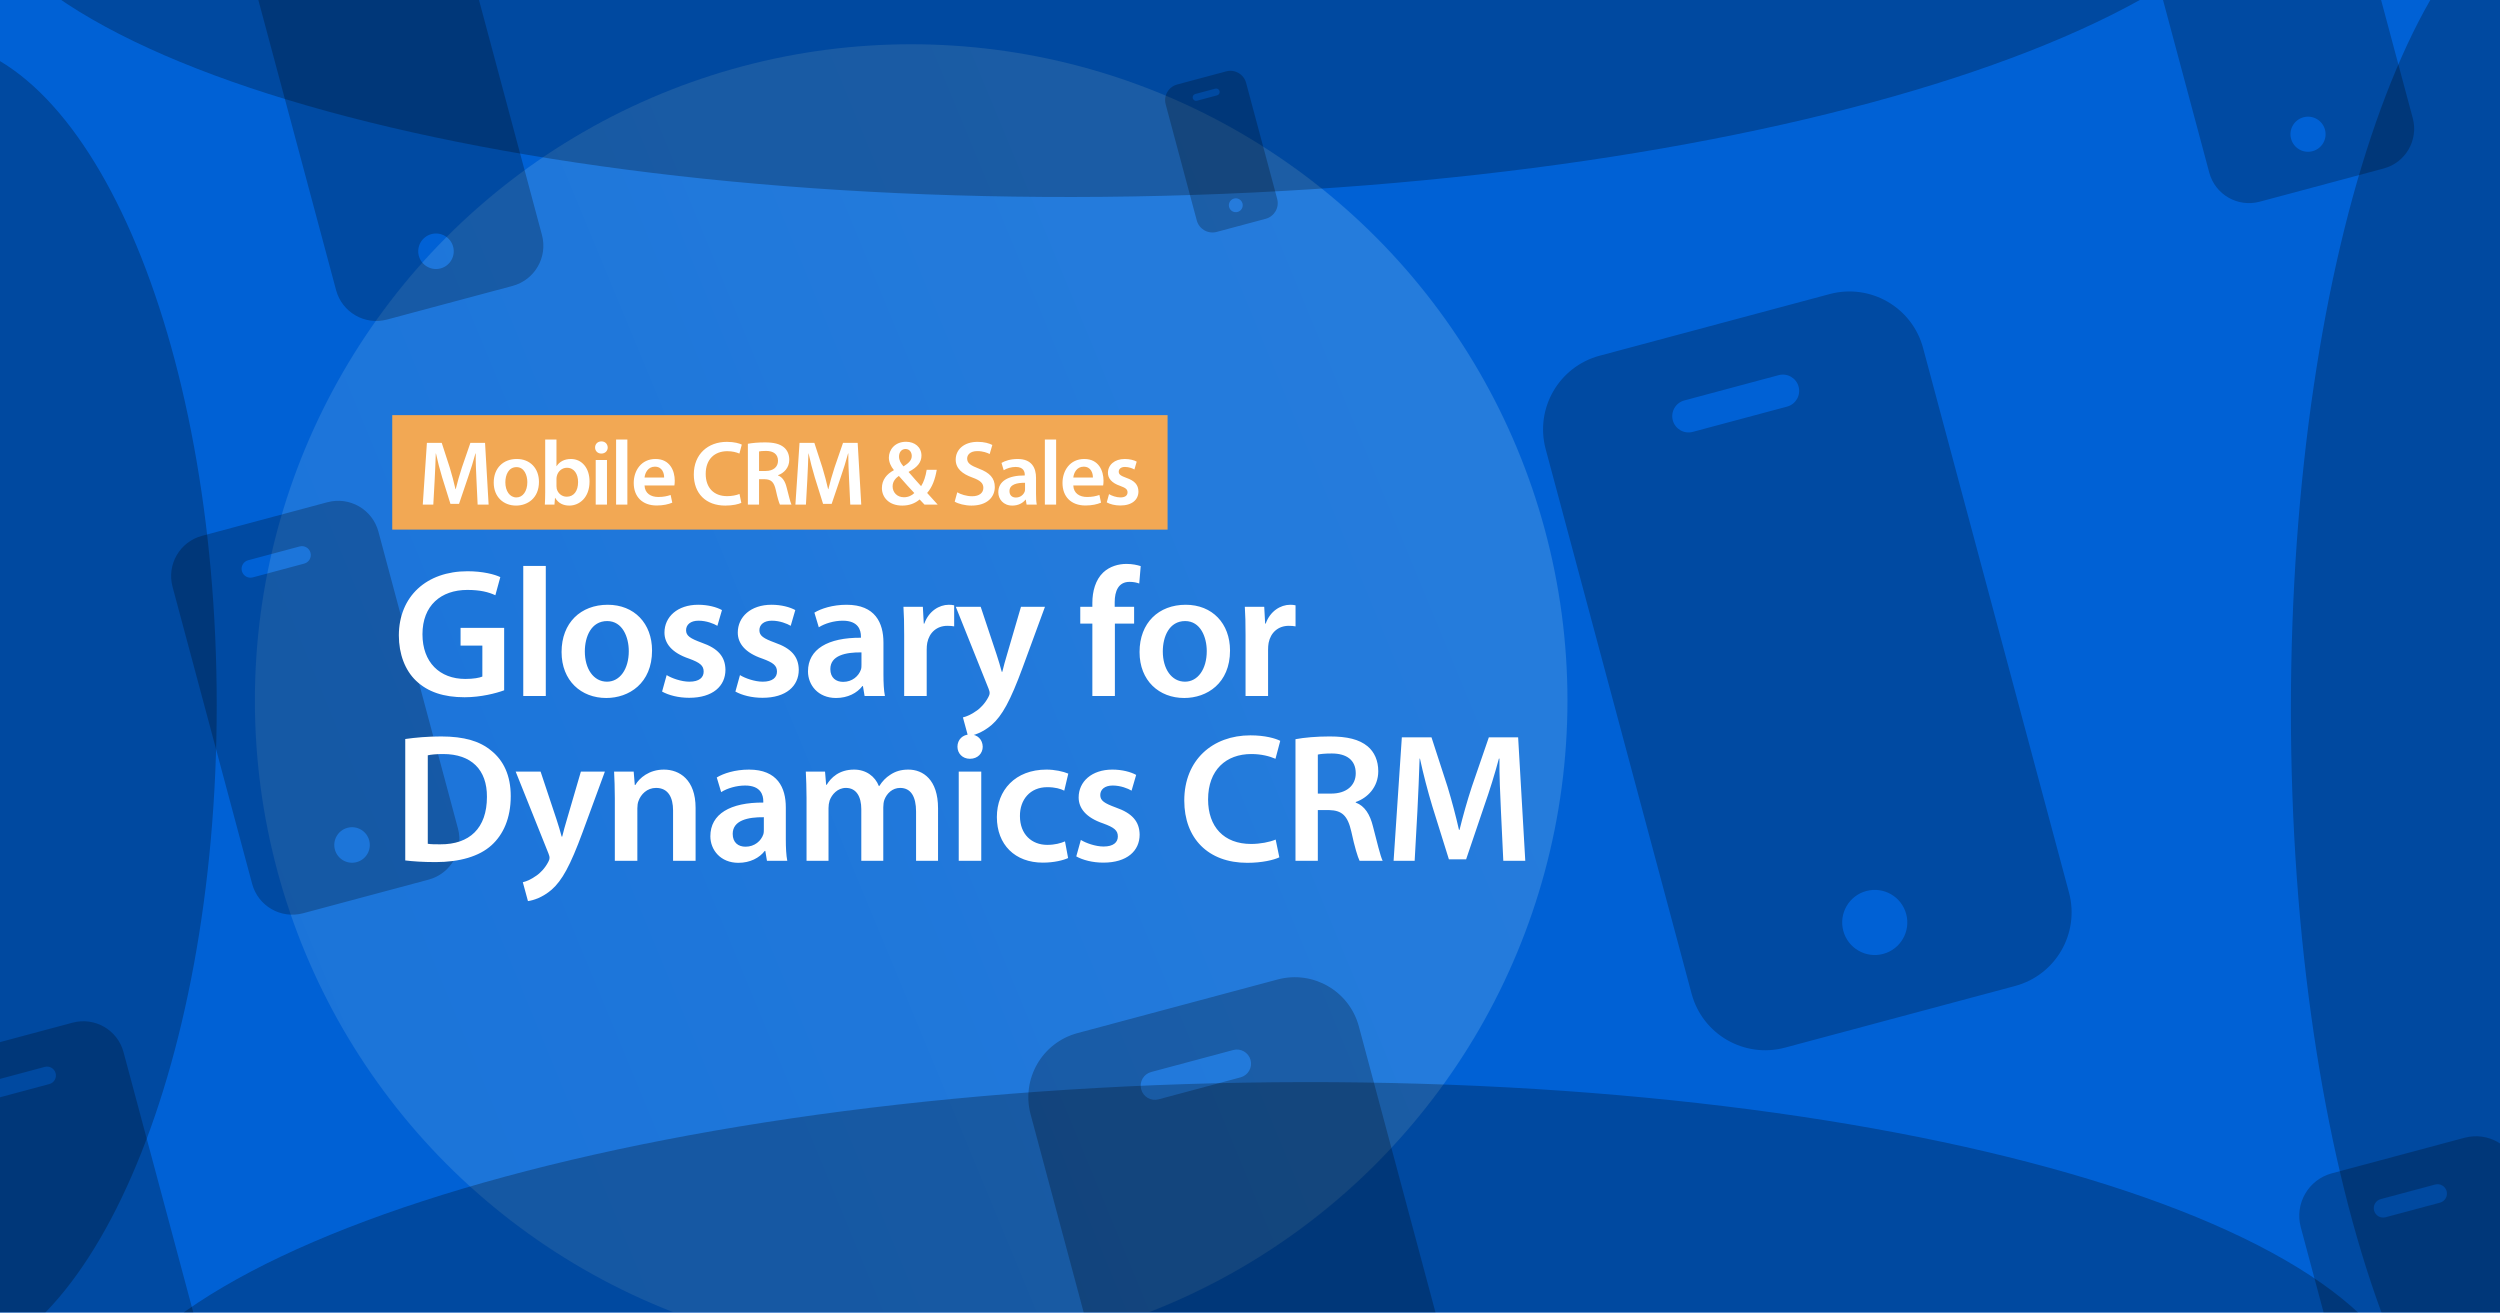
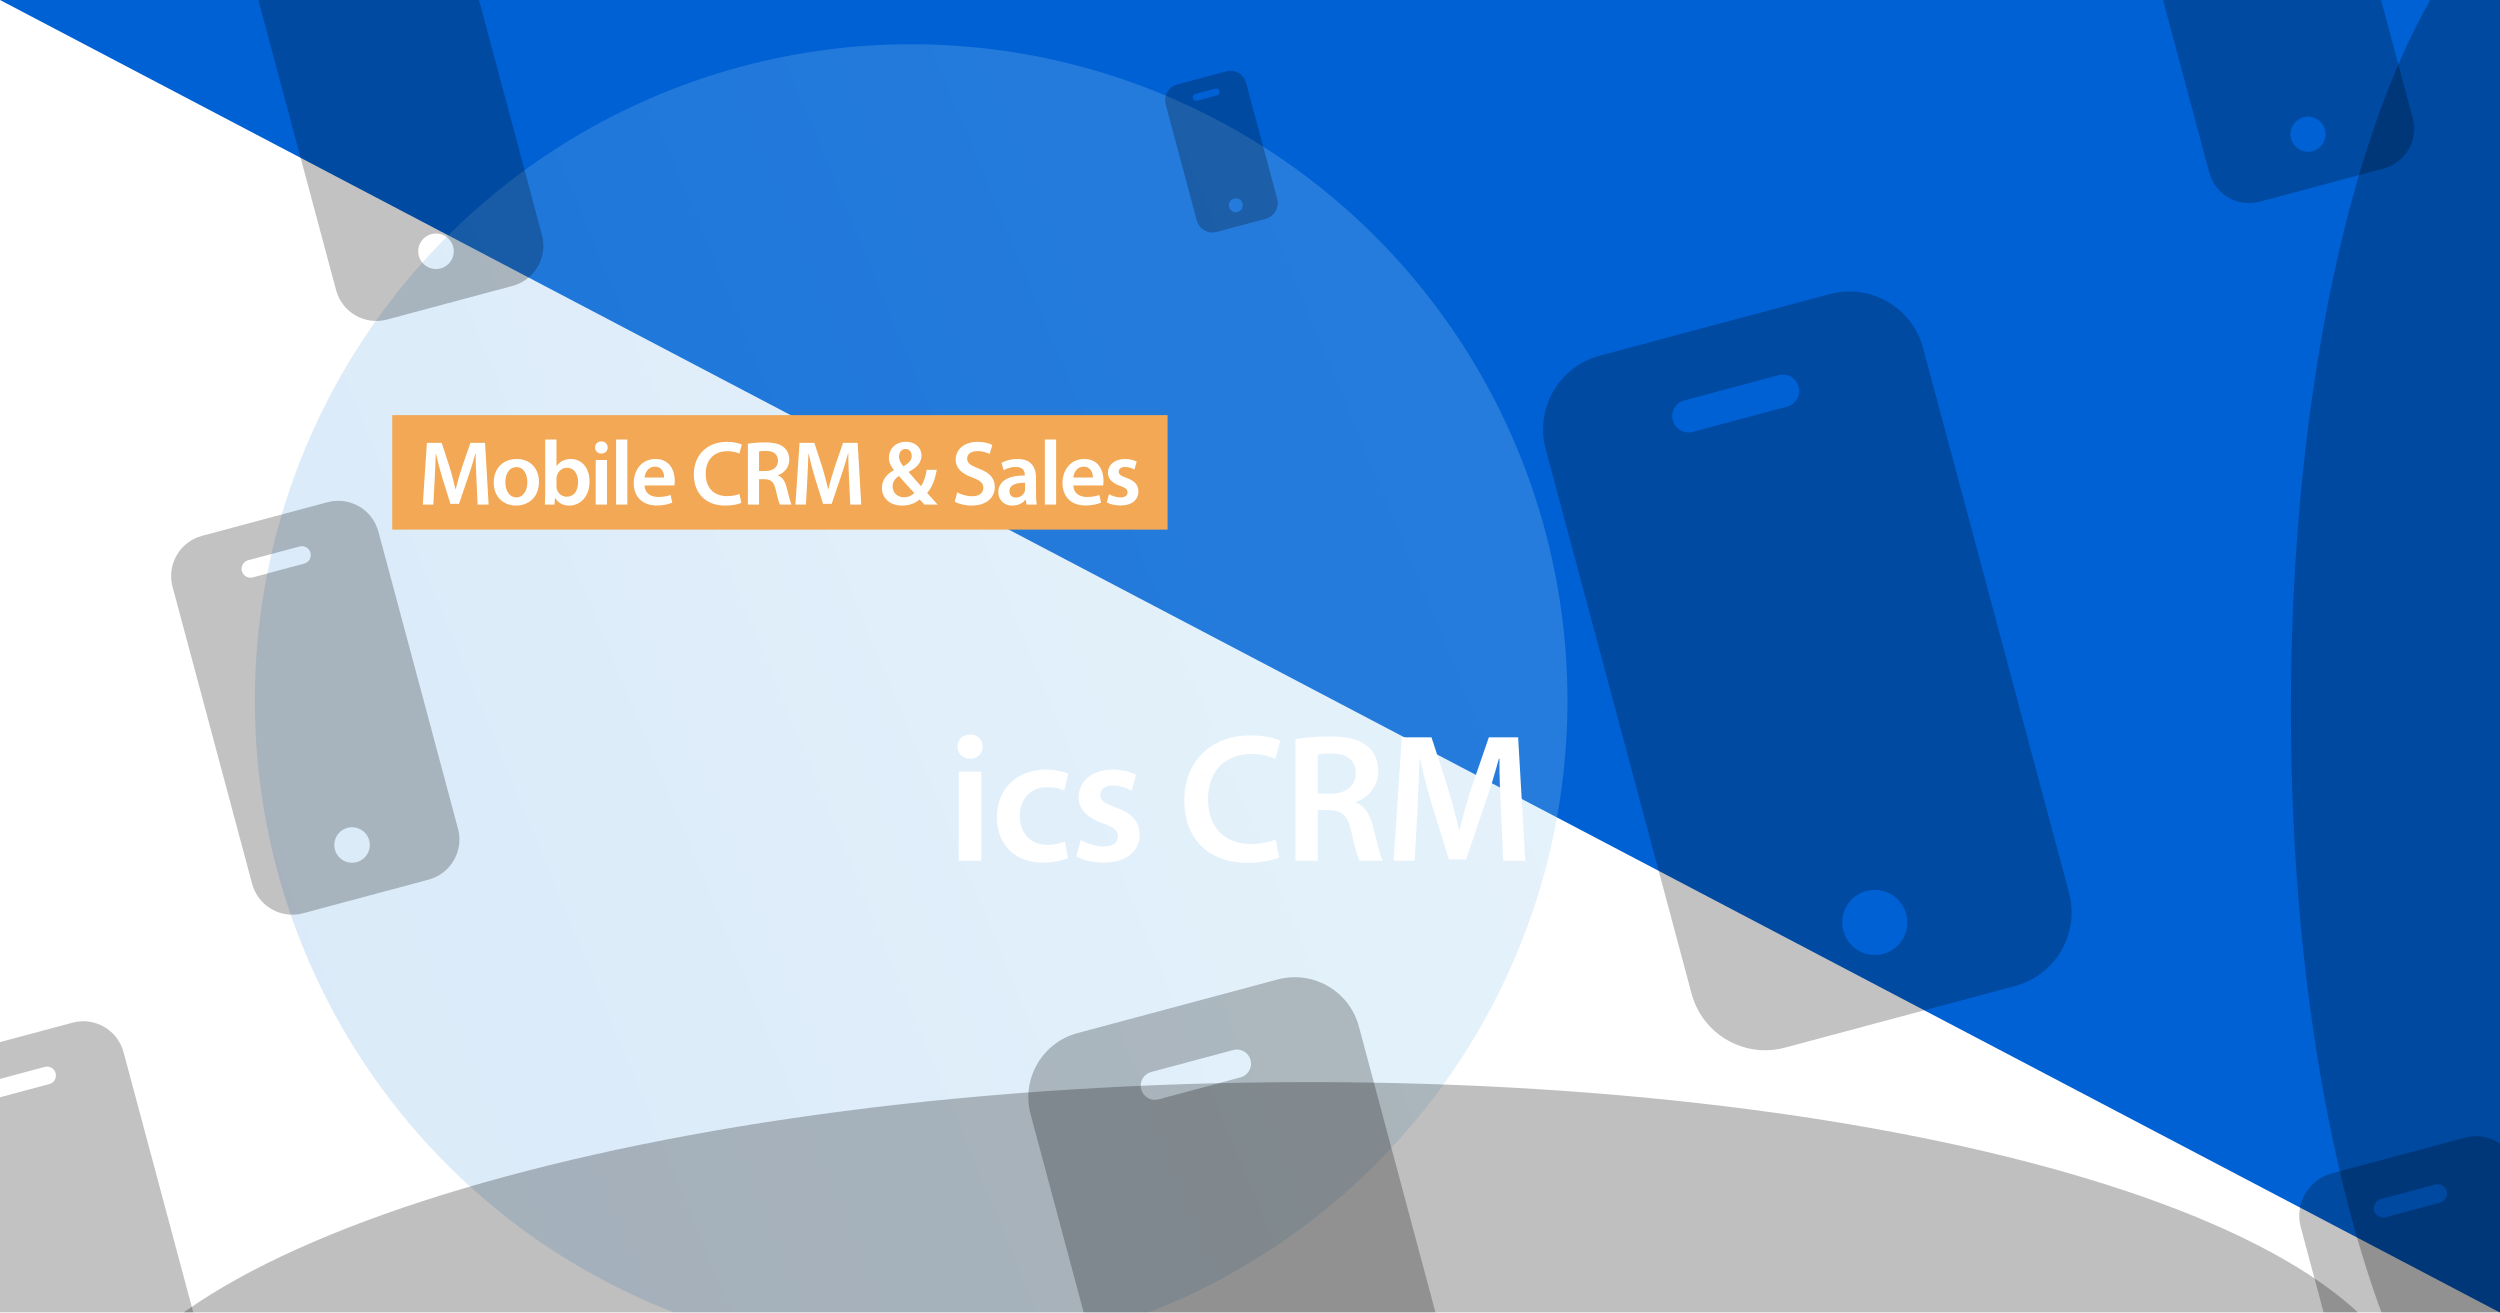
<svg xmlns="http://www.w3.org/2000/svg" width="1638" height="860" viewBox="0 0 1638 860" fill="none">
  <g clip-path="url(#a)">
-     <path fill="#0061D5" d="M0 0h1638v860H0z" />
+     <path fill="#0061D5" d="M0 0h1638v860z" />
    <g opacity=".5" filter="url(#b)">
      <circle cx="597" cy="459" r="430" fill="url(#c)" fill-opacity=".5" />
    </g>
    <g opacity=".6" filter="url(#d)" fill="#000" fill-opacity=".4">
      <path d="m1193.85 182.664-150.84 40.417c-26.61 7.163-42.4 34.514-35.3 61.141l95.64 356.902c7.15 26.612 34.51 42.403 61.13 35.297l150.84-40.417c26.61-7.159 42.4-34.51 35.3-61.138l-95.63-356.902c-7.16-26.611-34.51-42.402-61.14-35.3Zm35.01 432.338c-11.38 3.05-23.08-3.703-26.13-15.087-3.05-11.38 3.7-23.077 15.09-26.127 11.38-3.05 23.08 3.704 26.12 15.084 3.05 11.383-3.7 23.08-15.08 26.13Zm-62.95-358.593-61.82 16.565c-5.69 1.524-11.54-1.854-13.07-7.544-1.52-5.69 1.86-11.537 7.55-13.062l61.81-16.564c5.69-1.525 11.54 1.851 13.07 7.541 1.52 5.69-1.85 11.54-7.54 13.064ZM832.122 631.754l-131.187 35.151c-23.144 6.23-36.878 30.017-30.698 53.175l83.172 310.4c6.227 23.15 30.014 36.88 53.172 30.7l131.186-35.15c23.145-6.23 36.879-30.015 30.702-53.173l-83.172-310.402c-6.23-23.145-30.017-36.878-53.175-30.701Zm30.45 376.006c-9.9 2.66-20.074-3.22-22.727-13.118-2.651-9.897 3.222-20.07 13.122-22.723 9.898-2.652 20.071 3.221 22.723 13.118 2.653 9.901-3.221 20.073-13.118 22.723Zm-54.753-311.869-53.765 14.406c-4.949 1.326-10.038-1.612-11.364-6.56-1.326-4.949 1.613-10.034 6.562-11.36l53.765-14.407c4.948-1.326 10.033 1.61 11.359 6.559 1.326 4.948-1.609 10.036-6.557 11.362ZM1491.32-144.032l-81.32 21.79c-14.35 3.862-22.87 18.608-19.03 32.963l51.55 192.42c3.86 14.347 18.61 22.861 32.97 19.03l81.32-21.791c14.35-3.86 22.86-18.605 19.03-32.962l-51.56-192.419c-3.86-14.347-18.61-22.861-32.96-19.031Zm18.87 233.089c-6.13 1.645-12.44-1.996-14.08-8.134-1.65-6.135 1.99-12.442 8.13-14.086 6.14-1.644 12.44 1.997 14.09 8.132 1.64 6.137-2 12.444-8.14 14.088Zm-33.94-193.331-33.33 8.931c-3.06.822-6.22-.999-7.04-4.067-.82-3.068 1-6.22 4.07-7.042l33.33-8.931c3.06-.822 6.22.998 7.04 4.066.82 3.068-1 6.221-4.07 7.043ZM798.413 36.754l-32.14 8.612c-5.67 1.526-9.034 7.354-7.52 13.027l20.376 76.044c1.525 5.67 7.353 9.035 13.026 7.521l32.139-8.612c5.671-1.525 9.035-7.353 7.522-13.026L811.44 44.275c-1.526-5.67-7.354-9.035-13.027-7.521Zm7.46 92.117c-2.426.65-4.918-.789-5.568-3.214-.65-2.425.789-4.917 3.215-5.567 2.424-.65 4.917.789 5.566 3.214.65 2.425-.789 4.918-3.213 5.567Zm-13.414-76.404-13.172 3.529c-1.212.325-2.459-.395-2.784-1.607-.325-1.212.395-2.458 1.608-2.783l13.171-3.529c1.213-.325 2.458.394 2.783 1.607.325 1.212-.394 2.459-1.606 2.784ZM264.576-69.951 182.3-47.906c-14.515 3.907-23.129 18.826-19.252 33.349L215.21 180.118c3.905 14.516 18.824 23.13 33.348 19.253l82.276-22.045c14.516-3.905 23.129-18.824 19.255-33.348L297.926-50.697c-3.907-14.515-18.825-23.129-33.35-19.255ZM283.674 165.87c-6.209 1.664-12.59-2.02-14.253-8.229-1.664-6.208 2.02-12.588 8.229-14.252 6.207-1.663 12.588 2.021 14.251 8.228 1.664 6.209-2.02 12.59-8.227 14.253Zm-34.34-195.597-33.719 9.035c-3.104.832-6.295-1.011-7.127-4.115-.832-3.103 1.011-6.293 4.115-7.125l33.72-9.035c3.103-.832 6.292 1.01 7.124 4.113.831 3.104-1.009 6.295-4.113 7.126ZM209.576 319.049 127.3 341.094c-14.515 3.907-23.129 18.826-19.252 33.35l52.162 194.674c3.905 14.516 18.824 23.13 33.348 19.253l82.276-22.045c14.516-3.905 23.129-18.824 19.255-33.348l-52.163-194.675c-3.907-14.515-18.825-23.128-33.35-19.254Zm19.098 235.821c-6.209 1.664-12.59-2.02-14.253-8.229-1.664-6.208 2.02-12.588 8.229-14.252 6.207-1.663 12.588 2.021 14.251 8.228 1.664 6.209-2.02 12.59-8.227 14.253Zm-34.34-195.597-33.719 9.036c-3.104.831-6.295-1.011-7.127-4.115-.832-3.104 1.012-6.293 4.115-7.125l33.72-9.035c3.103-.831 6.292 1.01 7.124 4.113.831 3.104-1.009 6.295-4.113 7.126ZM1609.8 735.454l-86.99 23.31c-15.35 4.132-24.46 19.906-20.36 35.263l55.16 205.841c4.13 15.352 19.9 24.452 35.26 20.362l86.99-23.314c15.35-4.129 24.46-19.904 20.36-35.261l-55.15-205.842c-4.13-15.348-19.91-24.455-35.27-20.359Zm20.2 249.349c-6.57 1.759-13.31-2.136-15.07-8.702-1.76-6.563 2.13-13.309 8.7-15.068 6.56-1.759 13.31 2.136 15.07 8.699 1.76 6.566-2.14 13.312-8.7 15.071Zm-36.31-206.817-35.66 9.554c-3.28.879-6.65-1.069-7.53-4.351-.88-3.282 1.07-6.654 4.35-7.533l35.65-9.554c3.29-.879 6.66 1.068 7.54 4.349.88 3.282-1.07 6.656-4.35 7.535ZM42.576 660.049l-82.276 22.045c-14.515 3.907-23.129 18.826-19.253 33.35l52.163 194.674c3.905 14.516 18.824 23.13 33.347 19.253l82.276-22.045c14.516-3.905 23.129-18.824 19.255-33.348L75.926 679.303c-3.907-14.515-18.826-23.128-33.35-19.254ZM61.674 895.87c-6.209 1.664-12.59-2.02-14.253-8.229-1.663-6.208 2.02-12.588 8.23-14.252 6.207-1.663 12.588 2.021 14.251 8.228 1.664 6.209-2.02 12.59-8.227 14.253ZM27.334 700.273l-33.72 9.036c-3.104.831-6.295-1.011-7.127-4.115-.832-3.104 1.012-6.293 4.115-7.125l33.72-9.035c3.104-.831 6.292 1.01 7.124 4.113.832 3.104-1.009 6.295-4.113 7.126Z" />
    </g>
-     <path d="M330.32 411.36v40.92c-5.16 1.92-15.24 4.56-25.92 4.56-13.68 0-24.12-3.48-31.8-10.8-7.2-6.84-11.28-17.52-11.28-29.76.12-25.68 18.24-42 45-42 9.96 0 17.76 2.04 21.48 3.84L324.56 390c-4.44-2.04-9.84-3.48-18.36-3.48-17.28 0-29.4 10.2-29.4 29.04 0 18.36 11.28 29.28 28.08 29.28 5.4 0 9.24-.72 11.16-1.56V423h-14.28v-11.64h28.56ZM342.842 456v-85.2h14.76V456h-14.76ZM398.182 396.24c17.4 0 29.041 12.24 29.041 30 0 21.48-15.12 31.08-30 31.08-16.44 0-29.281-11.28-29.281-30.12 0-19.2 12.6-30.96 30.24-30.96Zm-.36 10.68c-10.44 0-14.639 10.2-14.639 19.92 0 11.28 5.639 19.8 14.519 19.8 8.4 0 14.28-8.16 14.28-20.04 0-9.12-4.08-19.68-14.16-19.68ZM433.797 453.12l3-10.8c3.24 2.04 9.6 4.32 14.88 4.32 6.48 0 9.36-2.76 9.36-6.6 0-3.96-2.4-5.88-9.6-8.52-11.4-3.84-16.08-10.08-16.08-17.04 0-10.32 8.52-18.24 22.08-18.24 6.48 0 12.12 1.56 15.6 3.48l-3 10.32c-2.4-1.44-7.2-3.36-12.36-3.36-5.28 0-8.16 2.64-8.16 6.24 0 3.72 2.76 5.4 10.2 8.16 10.68 3.72 15.48 9.12 15.6 17.76 0 10.68-8.28 18.36-23.76 18.36-7.08 0-13.44-1.68-17.76-4.08ZM481.836 453.12l3-10.8c3.24 2.04 9.6 4.32 14.88 4.32 6.48 0 9.36-2.76 9.36-6.6 0-3.96-2.4-5.88-9.6-8.52-11.4-3.84-16.08-10.08-16.08-17.04 0-10.32 8.52-18.24 22.08-18.24 6.48 0 12.12 1.56 15.6 3.48l-3 10.32c-2.4-1.44-7.2-3.36-12.36-3.36-5.28 0-8.16 2.64-8.16 6.24 0 3.72 2.76 5.4 10.2 8.16 10.68 3.72 15.48 9.12 15.6 17.76 0 10.68-8.28 18.36-23.76 18.36-7.08 0-13.44-1.68-17.76-4.08ZM578.835 420.96v21c0 5.28.24 10.44.96 14.04h-13.32l-1.08-6.48h-.36c-3.48 4.56-9.6 7.8-17.28 7.8-11.76 0-18.36-8.52-18.36-17.4 0-14.64 13.08-22.2 34.68-22.08v-.96c0-3.84-1.56-10.2-11.88-10.2-5.76 0-11.76 1.8-15.72 4.32l-2.88-9.6c4.32-2.64 11.88-5.16 21.12-5.16 18.72 0 24.12 11.88 24.12 24.72Zm-14.4 14.52v-8.04c-10.44-.12-20.4 2.04-20.4 10.92 0 5.76 3.72 8.4 8.4 8.4 6 0 10.2-3.84 11.64-8.04.36-1.08.36-2.16.36-3.24ZM592.413 456v-39.6c0-7.92-.121-13.68-.481-18.84h12.72l.601 11.04h.359c2.88-8.16 9.721-12.36 16.081-12.36 1.44 0 2.28.12 3.48.36v13.8c-1.32-.24-2.64-.36-4.44-.36-6.96 0-11.88 4.44-13.2 11.16-.24 1.32-.36 2.88-.36 4.44V456h-14.76ZM626.226 397.56h16.32l10.44 31.32c1.2 3.6 2.52 8.04 3.36 11.28h.36c.84-3.24 1.92-7.68 3.12-11.4l9.12-31.2h15.72l-14.64 39.84c-8.04 21.84-13.44 31.56-20.28 37.56-5.88 5.04-11.88 6.96-15.48 7.44l-3.36-12.36c2.52-.6 5.52-1.92 8.52-4.08 2.88-1.8 6.12-5.28 8.16-9.24.6-1.08.84-1.92.84-2.64 0-.6-.12-1.44-.72-2.88l-21.48-53.64ZM730.47 456h-14.76v-47.4h-7.92v-11.04h7.92v-2.52c0-7.56 2.04-15.12 7.08-19.92 4.32-4.08 10.08-5.64 15.24-5.64 3.96 0 7.08.72 9.36 1.44l-.96 11.4c-1.68-.6-3.6-1.08-6.36-1.08-7.32 0-9.72 6.12-9.72 13.32v3h12.72v11.04h-12.6V456ZM776.87 396.24c17.4 0 29.04 12.24 29.04 30 0 21.48-15.12 31.08-30 31.08-16.44 0-29.28-11.28-29.28-30.12 0-19.2 12.6-30.96 30.24-30.96Zm-.36 10.68c-10.44 0-14.64 10.2-14.64 19.92 0 11.28 5.64 19.8 14.52 19.8 8.4 0 14.28-8.16 14.28-20.04 0-9.12-4.08-19.68-14.16-19.68ZM816.084 456v-39.6c0-7.92-.12-13.68-.48-18.84h12.72l.6 11.04h.36c2.88-8.16 9.72-12.36 16.08-12.36 1.44 0 2.28.12 3.48.36v13.8c-1.32-.24-2.64-.36-4.44-.36-6.96 0-11.88 4.44-13.2 11.16-.24 1.32-.36 2.88-.36 4.44V456h-14.76ZM265.52 563.76V484.2c6.6-.96 14.76-1.68 23.52-1.68 15.12 0 25.44 3.12 32.88 9.36 7.92 6.36 12.72 16.08 12.72 29.76 0 14.52-4.92 25.2-12.6 32.16-8.04 7.32-20.88 11.04-36.6 11.04-8.52 0-15-.48-19.92-1.08Zm14.76-68.88v57.96c2.04.36 5.16.36 8.16.36 19.2.12 30.6-10.56 30.6-31.08.12-17.76-10.2-28.08-28.68-28.08-4.68 0-7.92.36-10.08.84ZM337.874 505.56h16.32l10.44 31.32c1.2 3.6 2.52 8.04 3.36 11.28h.36c.84-3.24 1.92-7.68 3.12-11.4l9.12-31.2h15.72l-14.64 39.84c-8.04 21.84-13.44 31.56-20.28 37.56-5.88 5.04-11.88 6.96-15.48 7.44l-3.36-12.36c2.52-.6 5.52-1.92 8.52-4.08 2.88-1.8 6.12-5.28 8.16-9.24.6-1.08.84-1.92.84-2.64 0-.6-.12-1.44-.72-2.88l-21.48-53.64ZM402.834 564v-41.04c0-6.72-.24-12.36-.48-17.4h12.84l.72 8.76h.36c2.64-4.56 9-10.08 18.72-10.08 10.2 0 20.76 6.6 20.76 25.08V564h-14.76v-33c0-8.4-3.12-14.76-11.16-14.76-5.88 0-9.96 4.2-11.52 8.64-.48 1.2-.72 3-.72 4.68V564h-14.76ZM514.866 528.96v21c0 5.28.24 10.44.96 14.04h-13.32l-1.08-6.48h-.36c-3.48 4.56-9.6 7.8-17.28 7.8-11.76 0-18.36-8.52-18.36-17.4 0-14.64 13.08-22.2 34.68-22.08v-.96c0-3.84-1.56-10.2-11.88-10.2-5.76 0-11.76 1.8-15.72 4.32l-2.88-9.6c4.32-2.64 11.88-5.16 21.12-5.16 18.72 0 24.12 11.88 24.12 24.72Zm-14.4 14.52v-8.04c-10.44-.12-20.4 2.04-20.4 10.92 0 5.76 3.72 8.4 8.4 8.4 6 0 10.2-3.84 11.64-8.04.36-1.08.36-2.16.36-3.24ZM528.444 564v-41.04c0-6.72-.24-12.36-.48-17.4h12.6l.72 8.64h.36c2.76-4.56 8.04-9.96 18-9.96 7.68 0 13.68 4.32 16.2 10.8h.24c2.04-3.24 4.44-5.64 7.08-7.32 3.36-2.28 7.08-3.48 12-3.48 9.6 0 19.44 6.6 19.44 25.32V564h-14.4v-32.28c0-9.72-3.36-15.48-10.44-15.48-5.04 0-8.76 3.6-10.32 7.8-.48 1.32-.72 3.24-.72 4.92V564h-14.4v-33.84c0-8.16-3.24-13.92-10.08-13.92-5.52 0-9.24 4.32-10.68 8.28-.48 1.56-.72 3.24-.72 4.92V564h-14.4Z" fill="#fff" />
    <path d="M642.923 564h-14.76v-58.44h14.76V564Zm-7.32-82.8c5.04 0 8.16 3.48 8.28 8.04 0 4.32-3.24 7.92-8.4 7.92-4.92 0-8.16-3.6-8.16-7.92 0-4.56 3.36-8.04 8.28-8.04ZM697.786 551.28l2.04 10.92c-3.12 1.44-9.24 3-16.56 3-18.24 0-30.12-11.76-30.12-29.88 0-17.52 12-31.08 32.52-31.08 5.4 0 10.92 1.2 14.28 2.64l-2.64 11.16c-2.4-1.2-5.88-2.28-11.16-2.28-11.28 0-18 8.28-17.88 18.96 0 12 7.8 18.84 17.88 18.84 5.04 0 8.76-1.08 11.64-2.28ZM705.172 561.12l3-10.8c3.24 2.04 9.6 4.32 14.88 4.32 6.48 0 9.36-2.76 9.36-6.6 0-3.96-2.4-5.88-9.6-8.52-11.4-3.84-16.08-10.08-16.08-17.04 0-10.32 8.52-18.24 22.08-18.24 6.48 0 12.12 1.56 15.6 3.48l-3 10.32c-2.4-1.44-7.2-3.36-12.36-3.36-5.28 0-8.16 2.64-8.16 6.24 0 3.72 2.76 5.4 10.2 8.16 10.68 3.72 15.48 9.12 15.6 17.76 0 10.68-8.28 18.36-23.76 18.36-7.08 0-13.44-1.68-17.76-4.08ZM835.815 550.08l2.4 11.64c-3.48 1.68-11.16 3.6-21 3.6-25.68 0-41.28-16.08-41.28-40.8 0-26.64 18.6-42.72 43.32-42.72 9.72 0 16.56 2.04 19.56 3.6l-3.12 11.76c-3.84-1.68-9.24-3.12-15.84-3.12-16.44 0-28.32 10.32-28.32 29.76 0 17.88 10.32 29.16 28.2 29.16 5.88 0 12.12-1.2 16.08-2.88ZM848.802 564v-79.68c5.64-1.08 13.8-1.8 22.32-1.8 11.64 0 19.44 1.92 24.96 6.48 4.44 3.72 6.96 9.36 6.96 16.32 0 10.44-7.08 17.52-14.76 20.16v.36c5.88 2.16 9.36 7.8 11.28 15.6 2.64 10.08 4.8 19.44 6.36 22.56h-15.12c-1.2-2.4-3.24-9-5.4-19.08-2.4-10.56-6.12-13.92-14.52-14.16h-7.44V564h-14.64Zm14.64-69.6v25.56h8.76c9.96 0 16.08-5.28 16.08-13.32 0-8.76-6.12-12.96-15.72-12.96-4.68 0-7.68.36-9.12.72ZM984.962 564l-1.56-33c-.48-10.44-1.08-23.04-.96-33.96h-.36c-2.64 9.84-6 20.76-9.6 30.96l-11.88 35.04h-11.28l-10.8-34.56c-3.12-10.32-6-21.36-8.16-31.44h-.24c-.36 10.56-.84 23.4-1.44 34.44l-1.8 32.52h-13.8l5.4-80.88h19.44l10.56 32.52c2.88 9.48 5.4 19.08 7.44 28.08h.36c2.16-8.76 4.92-18.72 8.04-28.2l11.16-32.4h19.2l4.68 80.88h-14.4Z" fill="#fff" />
    <path d="M257 272h508v75H257v-75Z" fill="#F2A854" />
    <path d="M312.94 330.6h7.2l-2.34-40.44h-9.6l-5.58 16.2c-1.56 4.74-2.94 9.72-4.02 14.1h-.18c-1.02-4.5-2.28-9.3-3.72-14.04l-5.28-16.26h-9.72L277 330.6h6.9l.9-16.26c.3-5.52.54-11.94.72-17.22h.12c1.08 5.04 2.52 10.56 4.08 15.72l5.4 17.28h5.64l5.94-17.52c1.8-5.1 3.48-10.56 4.8-15.48h.18c-.06 5.46.24 11.76.48 16.98l.78 16.5ZM338.609 300.72c-8.82 0-15.12 5.88-15.12 15.48 0 9.42 6.42 15.06 14.64 15.06 7.44 0 15-4.8 15-15.54 0-8.88-5.82-15-14.52-15Zm-.18 5.34c5.04 0 7.08 5.28 7.08 9.84 0 5.94-2.94 10.02-7.14 10.02-4.44 0-7.26-4.26-7.26-9.9 0-4.86 2.1-9.96 7.32-9.96ZM357.216 322.38c0 3-.12 6.24-.24 8.22h6.3l.36-4.38h.12c2.1 3.6 5.46 5.04 9.24 5.04 6.6 0 13.26-5.22 13.26-15.72.06-8.88-5.04-14.82-12.18-14.82-4.38 0-7.56 1.86-9.36 4.68h-.12V288h-7.38v34.38Zm7.38-8.58c0-.72.12-1.38.24-1.92.78-3.24 3.54-5.4 6.54-5.4 4.92 0 7.38 4.2 7.38 9.36 0 5.94-2.82 9.6-7.44 9.6-3.18 0-5.76-2.16-6.54-5.16-.12-.54-.18-1.14-.18-1.74v-4.74ZM397.694 330.6v-29.22h-7.38v29.22h7.38Zm-3.66-41.4c-2.46 0-4.14 1.74-4.14 4.02 0 2.16 1.62 3.96 4.08 3.96 2.58 0 4.2-1.8 4.2-3.96-.06-2.28-1.62-4.02-4.14-4.02ZM403.665 330.6h7.38V288h-7.38v42.6ZM441.855 318.06c.12-.66.24-1.74.24-3.12 0-6.42-3.12-14.22-12.6-14.22-9.36 0-14.28 7.62-14.28 15.72 0 8.94 5.58 14.76 15.06 14.76 4.2 0 7.68-.78 10.2-1.86l-1.08-5.04c-2.28.78-4.68 1.32-8.1 1.32-4.74 0-8.82-2.28-9-7.56h19.56Zm-19.56-5.16c.3-3 2.22-7.14 6.78-7.14 4.92 0 6.12 4.44 6.06 7.14h-12.84ZM484.515 323.64c-1.98.84-5.1 1.44-8.04 1.44-8.94 0-14.1-5.64-14.1-14.58 0-9.72 5.94-14.88 14.16-14.88 3.3 0 6 .72 7.92 1.56l1.56-5.88c-1.5-.78-4.92-1.8-9.78-1.8-12.36 0-21.66 8.04-21.66 21.36 0 12.36 7.8 20.4 20.64 20.4 4.92 0 8.76-.96 10.5-1.8l-1.2-5.82ZM490.008 330.6h7.32v-16.62h3.72c4.2.12 6.06 1.8 7.26 7.08 1.08 5.04 2.1 8.34 2.7 9.54h7.56c-.78-1.56-1.86-6.24-3.18-11.28-.96-3.9-2.7-6.72-5.64-7.8v-.18c3.84-1.32 7.38-4.86 7.38-10.08 0-3.48-1.26-6.3-3.48-8.16-2.76-2.28-6.66-3.24-12.48-3.24-4.26 0-8.34.36-11.16.9v39.84Zm7.32-34.8c.72-.18 2.22-.36 4.56-.36 4.8 0 7.86 2.1 7.86 6.48 0 4.02-3.06 6.66-8.04 6.66h-4.38V295.8ZM557.088 330.6h7.2l-2.34-40.44h-9.6l-5.58 16.2c-1.56 4.74-2.94 9.72-4.02 14.1h-.18c-1.02-4.5-2.28-9.3-3.72-14.04l-5.28-16.26h-9.72l-2.7 40.44h6.9l.9-16.26c.3-5.52.54-11.94.72-17.22h.12c1.08 5.04 2.52 10.56 4.08 15.72l5.4 17.28h5.64l5.94-17.52c1.8-5.1 3.48-10.56 4.8-15.48h.18c-.06 5.46.24 11.76.48 16.98l.78 16.5ZM614.359 330.6c-2.46-2.64-4.62-5.1-6.9-7.62 3.36-3.78 5.22-8.94 6.3-15.18h-6.6c-.66 4.26-1.92 8.1-3.66 10.74-2.22-2.4-5.34-6-8.16-9.24l.06-.18c5.88-3 8.34-6.42 8.34-10.62 0-5.52-4.38-9.06-10.08-9.06-7.44 0-11.28 5.34-11.28 10.38 0 2.88 1.32 5.82 3.24 8.1v.18c-4.62 2.46-7.8 6.3-7.8 11.7 0 5.88 4.44 11.46 13.32 11.46 4.62 0 8.4-1.44 11.4-4.02 1.26 1.32 2.16 2.34 3.18 3.36h8.64Zm-22.08-4.8c-4.5 0-7.44-3.18-7.44-7.14 0-3.42 2.22-5.52 4.08-6.84 3.84 4.38 7.68 8.7 10.14 11.22-1.56 1.56-3.9 2.76-6.78 2.76Zm1.02-31.62c2.82 0 4.08 2.4 4.08 4.56 0 2.82-1.98 4.68-5.4 6.84-1.8-2.04-2.94-4.02-2.94-6.48 0-2.58 1.5-4.92 4.26-4.92ZM625.513 328.68c2.22 1.38 6.66 2.58 10.98 2.58 10.38 0 15.3-5.64 15.3-12.18 0-5.82-3.36-9.36-10.38-12-5.4-2.1-7.74-3.54-7.74-6.66 0-2.4 1.98-4.86 6.66-4.86 3.78 0 6.6 1.14 8.1 1.92l1.74-5.94c-2.1-1.08-5.28-2.04-9.66-2.04-8.82 0-14.34 4.98-14.34 11.64 0 5.82 4.26 9.36 10.98 11.76 5.1 1.86 7.14 3.66 7.14 6.72 0 3.3-2.64 5.52-7.32 5.52-3.78 0-7.44-1.2-9.78-2.58l-1.68 6.12ZM678.806 313.08c0-6.42-2.7-12.36-12.06-12.36-4.62 0-8.4 1.26-10.56 2.58l1.44 4.8c1.98-1.26 4.98-2.16 7.86-2.16 5.16 0 5.94 3.18 5.94 5.1v.48c-10.8-.06-17.34 3.72-17.34 11.04 0 4.44 3.3 8.7 9.18 8.7 3.84 0 6.9-1.62 8.64-3.9h.18l.54 3.24h6.66c-.36-1.8-.48-4.38-.48-7.02v-10.5Zm-7.2 7.26c0 .54 0 1.08-.18 1.62-.72 2.1-2.82 4.02-5.82 4.02-2.34 0-4.2-1.32-4.2-4.2 0-4.44 4.98-5.52 10.2-5.46v4.02ZM684.595 330.6h7.38V288h-7.38v42.6ZM722.785 318.06c.12-.66.24-1.74.24-3.12 0-6.42-3.12-14.22-12.6-14.22-9.36 0-14.28 7.62-14.28 15.72 0 8.94 5.58 14.76 15.06 14.76 4.2 0 7.68-.78 10.2-1.86l-1.08-5.04c-2.28.78-4.68 1.32-8.1 1.32-4.74 0-8.82-2.28-9-7.56h19.56Zm-19.56-5.16c.3-3 2.22-7.14 6.78-7.14 4.92 0 6.12 4.44 6.06 7.14h-12.84ZM725.143 329.16c2.16 1.2 5.34 2.04 8.88 2.04 7.74 0 11.88-3.84 11.88-9.18-.06-4.32-2.46-7.02-7.8-8.88-3.72-1.38-5.1-2.22-5.1-4.08 0-1.8 1.44-3.12 4.08-3.12 2.58 0 4.98.96 6.18 1.68l1.5-5.16c-1.74-.96-4.56-1.74-7.8-1.74-6.78 0-11.04 3.96-11.04 9.12 0 3.48 2.34 6.6 8.04 8.52 3.6 1.32 4.8 2.28 4.8 4.26 0 1.92-1.44 3.3-4.68 3.3-2.64 0-5.82-1.14-7.44-2.16l-1.5 5.4Z" fill="#fff" />
    <g opacity=".5" filter="url(#e)">
-       <path d="M142 462c0 240.796-85.066 436-190 436-104.934 0-190-195.204-190-436S-152.934 26-48 26c104.934 0 190 195.204 190 436Z" fill="#000" fill-opacity=".5" />
-     </g>
+       </g>
    <g opacity=".5" filter="url(#f)">
      <path d="M1881 465c0 300.443-85.07 544-190 544s-190-243.557-190-544 85.07-544 190-544 190 243.557 190 544Z" fill="#000" fill-opacity=".5" />
    </g>
    <g opacity=".5" filter="url(#g)">
      <path d="M823.081 1177.71c-421.461 7.11-764.89-91.98-767.071-221.308C53.83 827.07 393.724 716.465 815.185 709.359c421.465-7.105 764.895 91.979 767.075 221.312 2.18 129.329-337.72 239.939-759.179 247.039Z" fill="#000" fill-opacity=".5" />
    </g>
    <g opacity=".5" filter="url(#h)">
-       <path d="M742.081 128.714C320.62 135.819-22.809 36.735-24.99-92.598-27.17-221.93 312.724-332.535 734.185-339.641c421.465-7.105 764.895 91.979 767.075 221.312 2.18 129.333-337.72 239.937-759.179 247.043Z" fill="#000" fill-opacity=".5" />
-     </g>
+       </g>
  </g>
  <defs>
    <filter id="b" x="-33" y="-171" width="1260" height="1260" color-interpolation-filters="sRGB">
      <feFlood flood-opacity="0" result="BackgroundImageFix" />
      <feBlend in="SourceGraphic" in2="BackgroundImageFix" result="shape" />
      <feGaussianBlur stdDeviation="100" result="effect1_foregroundBlur_1303_2654" />
    </filter>
    <filter id="d" x="-59.881" y="-144.949" width="1766.08" height="1217.61" color-interpolation-filters="sRGB">
      <feFlood flood-opacity="0" result="BackgroundImageFix" />
      <feBlend in="SourceGraphic" in2="BackgroundImageFix" result="shape" />
      <feColorMatrix in="SourceAlpha" values="0 0 0 0 0 0 0 0 0 0 0 0 0 0 0 0 0 0 127 0" result="hardAlpha" />
      <feOffset dx="5" dy="10" />
      <feGaussianBlur stdDeviation="5.5" />
      <feComposite in2="hardAlpha" operator="arithmetic" k2="-1" k3="1" />
      <feColorMatrix values="0 0 0 0 0 0 0 0 0 0 0 0 0 0 0 0 0 0 0.9 0" />
      <feBlend in2="shape" result="effect1_innerShadow_1303_2654" />
    </filter>
    <filter id="e" x="-438" y="-174" width="780" height="1272" color-interpolation-filters="sRGB">
      <feFlood flood-opacity="0" result="BackgroundImageFix" />
      <feBlend in="SourceGraphic" in2="BackgroundImageFix" result="shape" />
      <feGaussianBlur stdDeviation="100" result="effect1_foregroundBlur_1303_2654" />
    </filter>
    <filter id="f" x="1301" y="-279" width="780" height="1488" color-interpolation-filters="sRGB">
      <feFlood flood-opacity="0" result="BackgroundImageFix" />
      <feBlend in="SourceGraphic" in2="BackgroundImageFix" result="shape" />
      <feGaussianBlur stdDeviation="100" result="effect1_foregroundBlur_1303_2654" />
    </filter>
    <filter id="g" x="-144" y="509" width="1926.27" height="869.074" color-interpolation-filters="sRGB">
      <feFlood flood-opacity="0" result="BackgroundImageFix" />
      <feBlend in="SourceGraphic" in2="BackgroundImageFix" result="shape" />
      <feGaussianBlur stdDeviation="100" result="effect1_foregroundBlur_1303_2654" />
    </filter>
    <filter id="h" x="-225" y="-540" width="1926.27" height="869.074" color-interpolation-filters="sRGB">
      <feFlood flood-opacity="0" result="BackgroundImageFix" />
      <feBlend in="SourceGraphic" in2="BackgroundImageFix" result="shape" />
      <feGaussianBlur stdDeviation="100" result="effect1_foregroundBlur_1303_2654" />
    </filter>
    <linearGradient id="c" x1="167" y1="889" x2="1125.8" y2="492.203" gradientUnits="userSpaceOnUse">
      <stop stop-color="#6CACE4" />
      <stop offset=".067" stop-color="#6CACE4" />
      <stop offset=".133" stop-color="#6DADE4" />
      <stop offset=".2" stop-color="#6FAEE5" />
      <stop offset=".267" stop-color="#72B0E5" />
      <stop offset=".333" stop-color="#75B3E6" />
      <stop offset=".4" stop-color="#79B6E7" />
      <stop offset=".467" stop-color="#7DB9E8" />
      <stop offset=".533" stop-color="#82BDEA" />
      <stop offset=".6" stop-color="#86C0EB" />
      <stop offset=".667" stop-color="#8AC3EC" />
      <stop offset=".733" stop-color="#8DC6ED" />
      <stop offset=".8" stop-color="#90C8ED" />
      <stop offset=".867" stop-color="#92C9EE" />
      <stop offset=".933" stop-color="#93CAEE" />
      <stop offset="1" stop-color="#93CAEE" />
    </linearGradient>
    <clipPath id="a">
      <path fill="#fff" d="M0 0h1638v860H0z" />
    </clipPath>
  </defs>
</svg>